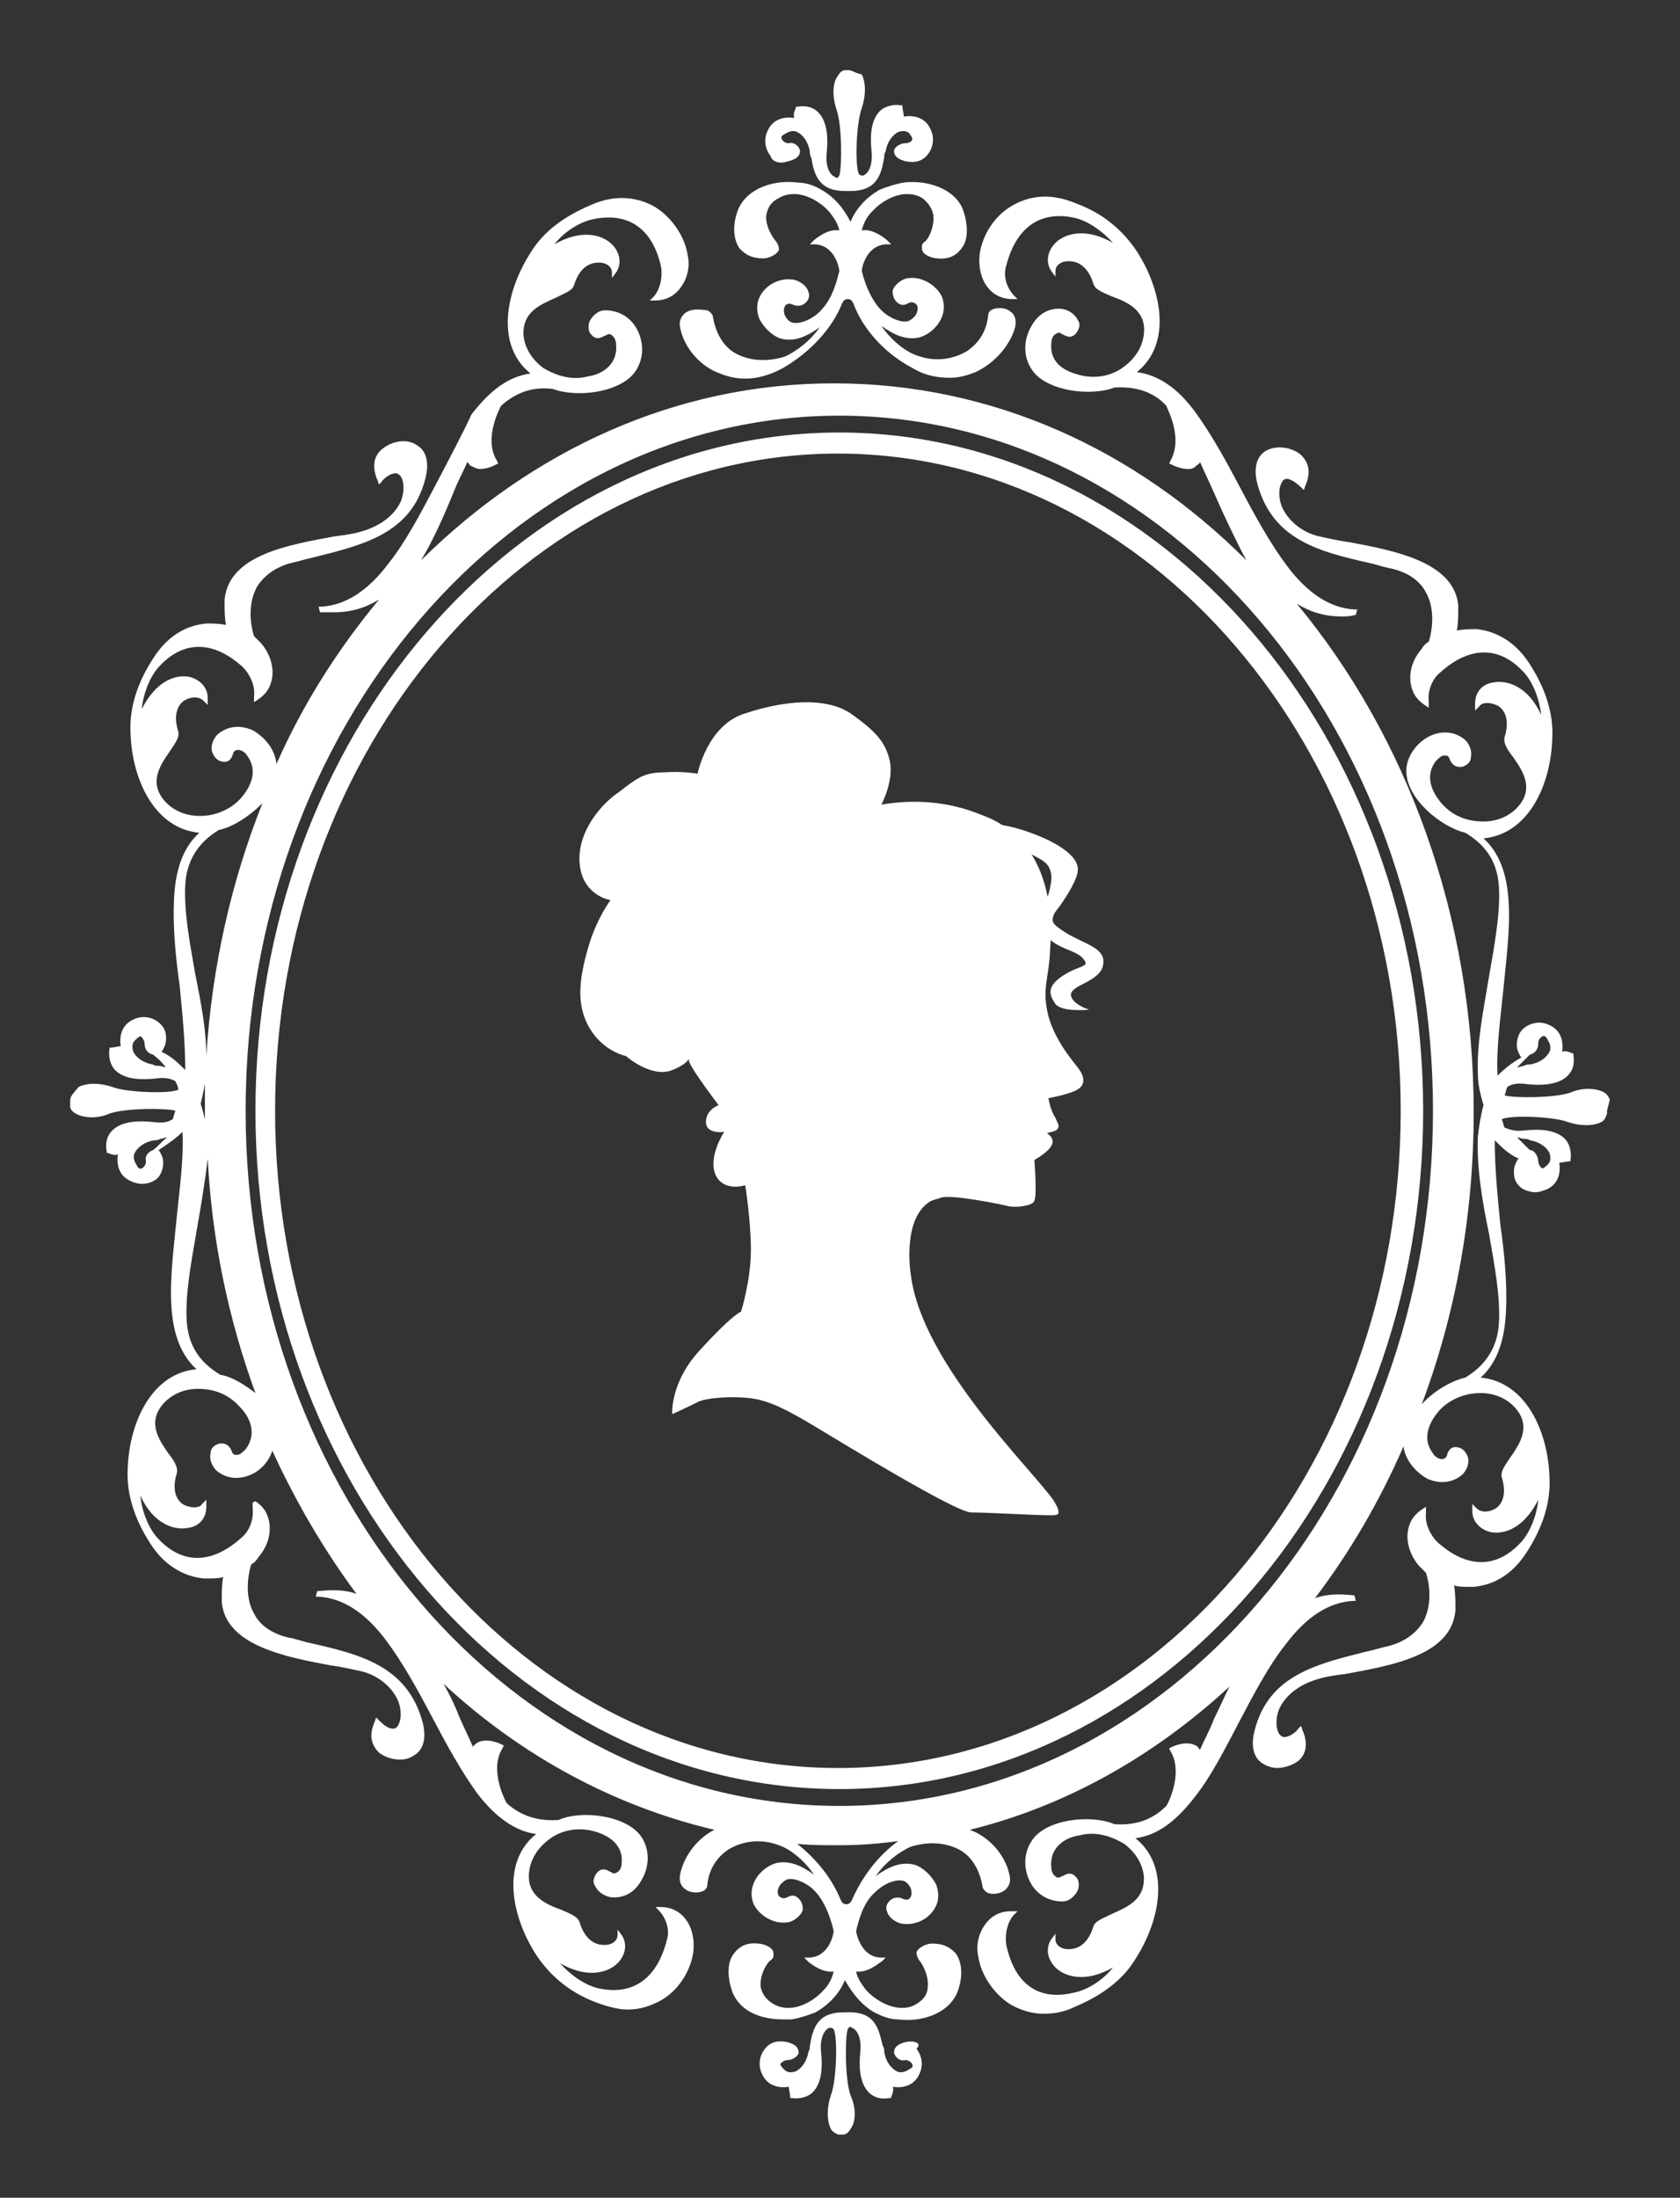
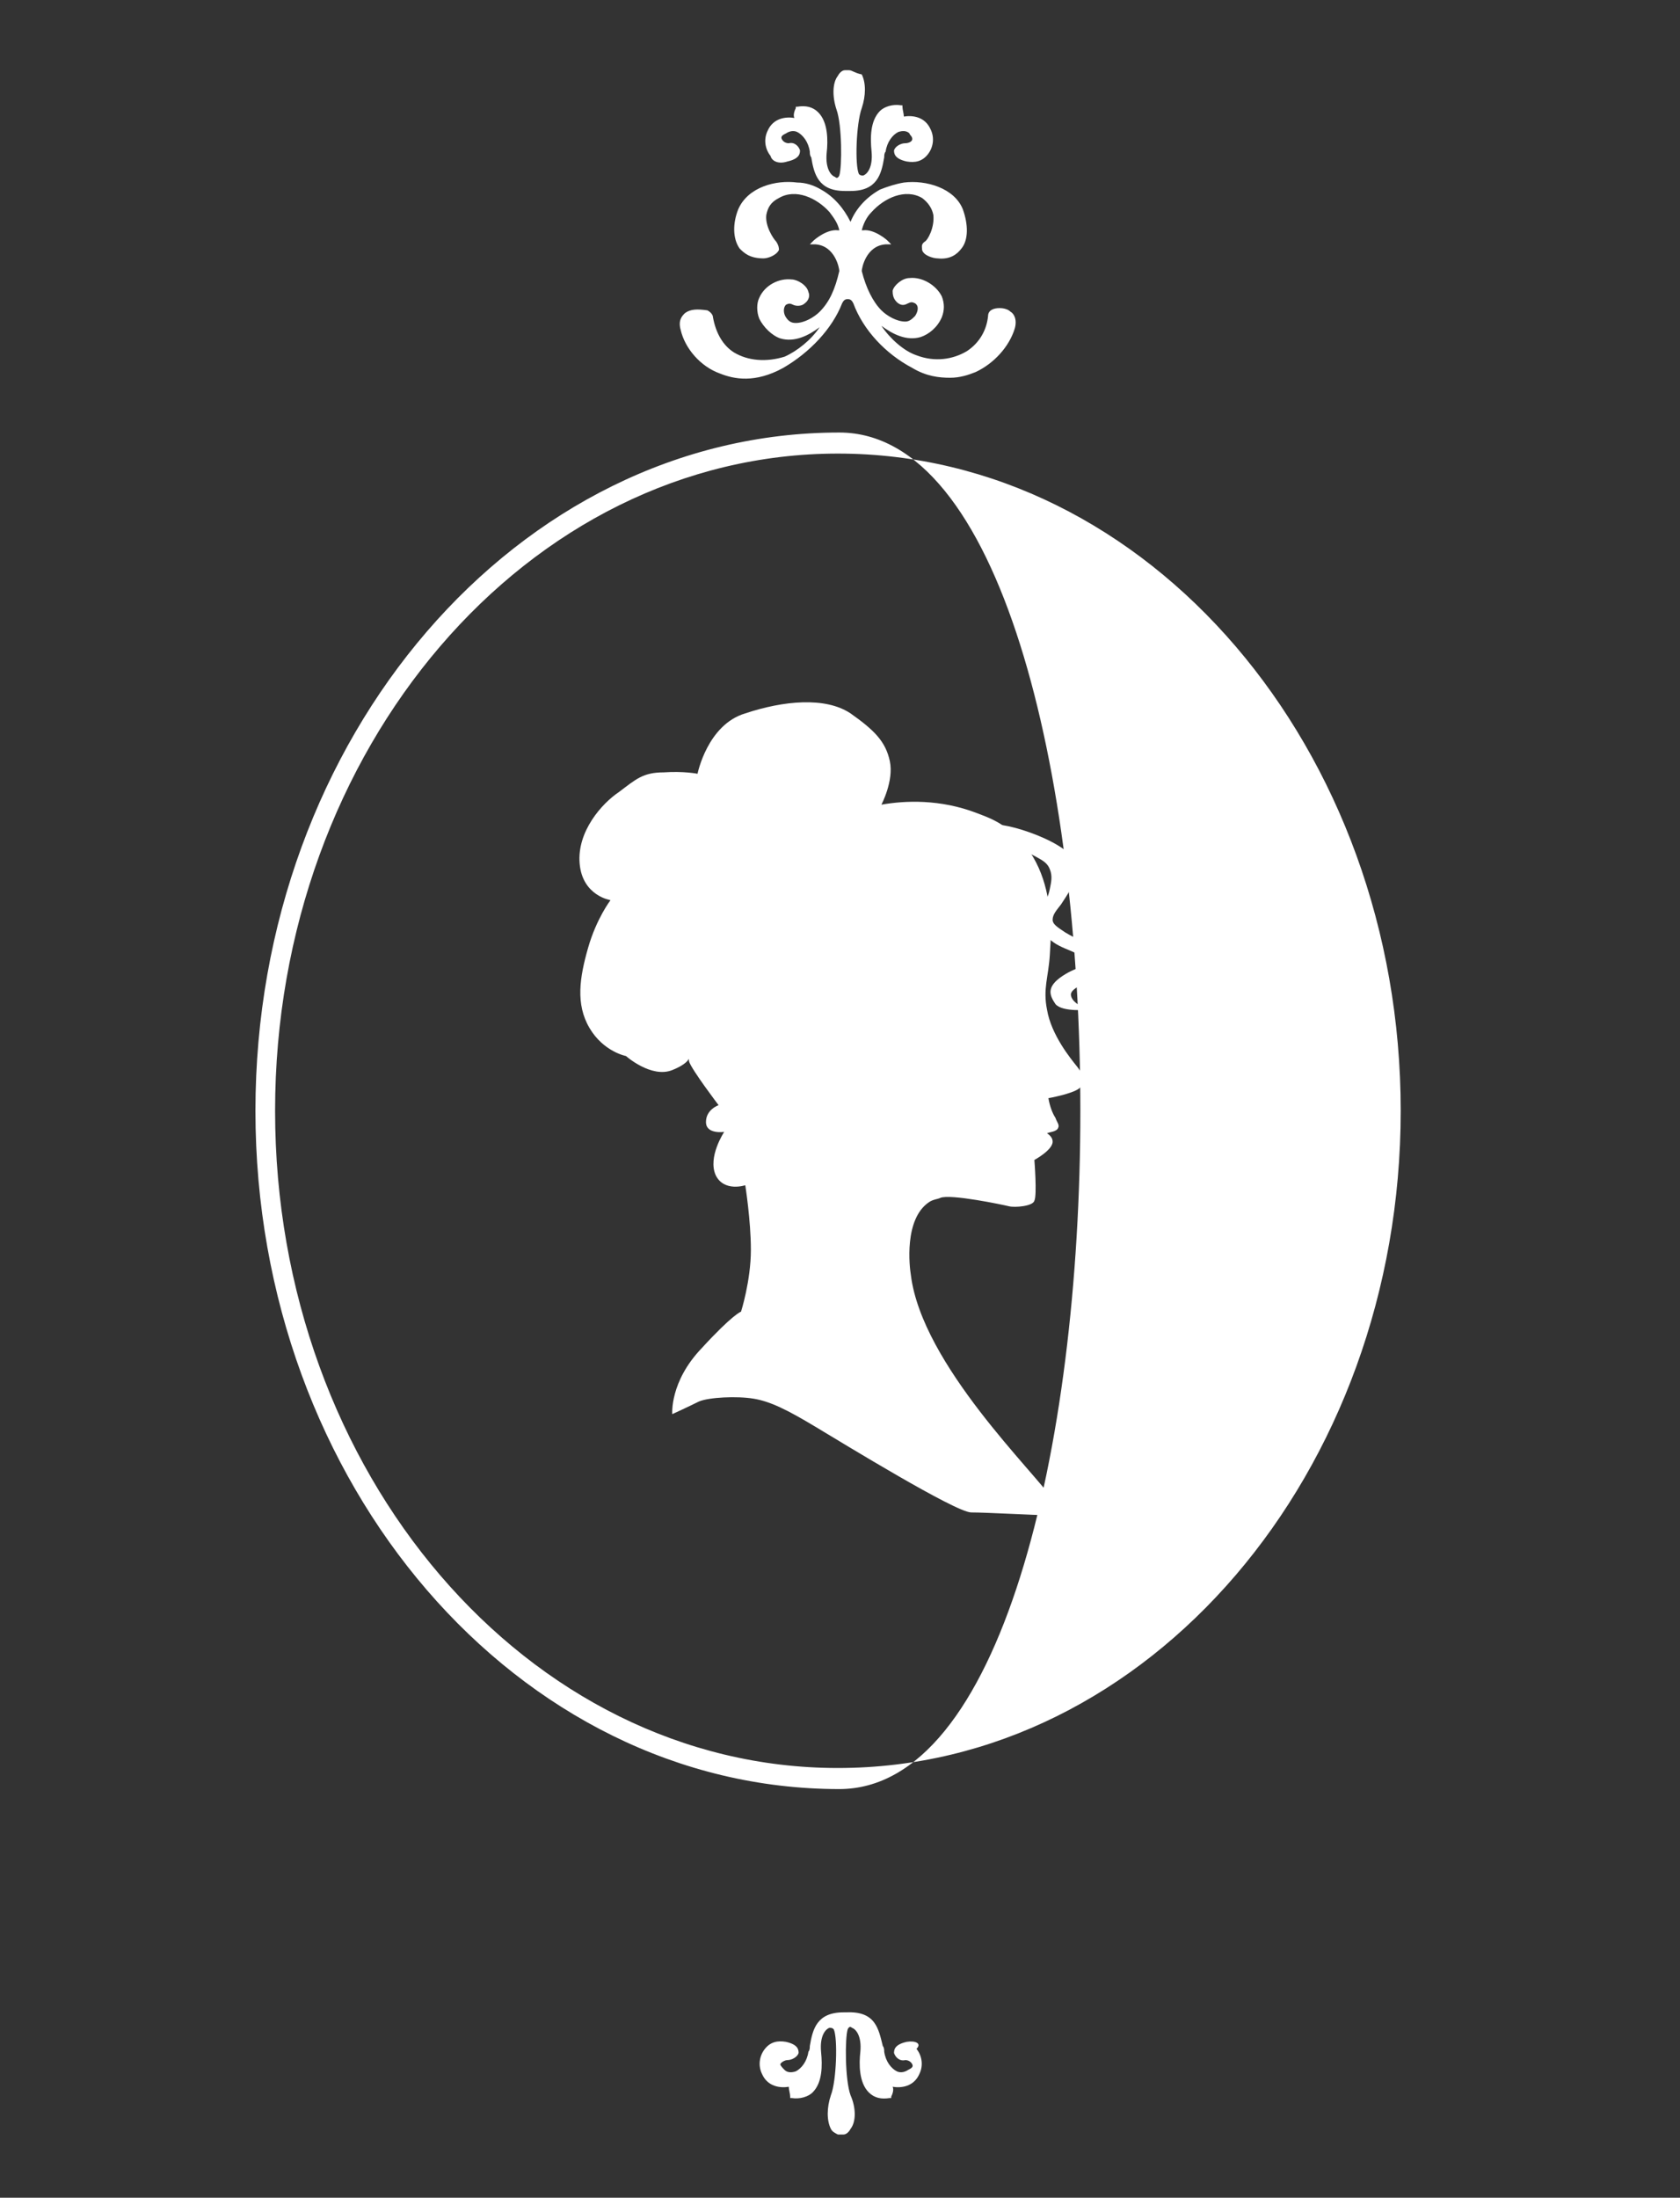
<svg xmlns="http://www.w3.org/2000/svg" version="1.1" id="Layer_1" x="0px" y="0px" viewBox="0 0 119.7 156.5" style="enable-background:new 0 0 119.7 156.5;" xml:space="preserve">
  <rect x="0" y="0" width="119.7" height="156.5" fill="#333333" stroke="none" />
  <style type="text/css"> .st0{fill:#FFFFFF;} </style>
  <g>
    <g>
-       <path class="st0" d="M59.8,30.8c-22.9,0-41.6,21.7-41.6,48.3s18.7,48.3,41.6,48.3s41.6-21.7,41.6-48.3S82.7,30.8,59.8,30.8z M99.8,79.1c0,25.8-18,46.8-40.1,46.8s-40.1-21-40.1-46.8s18-46.8,40.1-46.8S99.8,53.3,99.8,79.1z" />
+       <path class="st0" d="M59.8,30.8c-22.9,0-41.6,21.7-41.6,48.3s18.7,48.3,41.6,48.3S82.7,30.8,59.8,30.8z M99.8,79.1c0,25.8-18,46.8-40.1,46.8s-40.1-21-40.1-46.8s18-46.8,40.1-46.8S99.8,53.3,99.8,79.1z" />
      <path class="st0" d="M48.8,22.3c-0.2,0.2-0.5,0.5-0.3,1.2c0.3,1.3,1.4,2.6,2.8,3.1c1,0.4,2.5,0.7,4.5-0.4c1.9-1.1,3.5-2.8,4.2-4.6 c0.1-0.2,0.2-0.3,0.4-0.3c0.2,0,0.3,0.1,0.4,0.3c0.7,1.9,2.3,3.6,4.2,4.6c1,0.6,1.9,0.7,2.7,0.7c0.7,0,1.3-0.2,1.8-0.4 c1.3-0.6,2.4-1.8,2.8-3.1l0,0c0.2-0.7-0.1-1.1-0.3-1.2c-0.3-0.3-0.9-0.3-1.2-0.2c-0.3,0.1-0.4,0.3-0.4,0.5c-0.1,1-0.6,1.9-1.5,2.5 c-1,0.6-2.3,0.8-3.6,0.3c-0.9-0.3-1.9-1.2-2.5-2.1c0.8,0.6,1.8,1.1,2.8,0.8c0.6-0.2,1.2-0.7,1.5-1.4c0.2-0.5,0.2-1,0-1.5 c-0.4-0.8-1.4-1.4-2.3-1.3c-0.5,0-1.1,0.5-1.2,0.9c0,0.2,0,0.6,0.4,0.9c0.3,0.2,0.5,0.1,0.7,0c0.2-0.1,0.3-0.1,0.5,0 c0.3,0.2,0.2,0.6,0,0.9c-0.2,0.2-0.4,0.4-0.7,0.4c-0.6,0-1.3-0.4-1.7-0.8c-0.6-0.6-1.1-1.6-1.4-2.8c0-0.2,0.3-1.8,1.7-1.9l0.4,0 l-0.3-0.3c0,0-0.9-0.8-1.7-0.7c0,0-0.1,0-0.1,0c0.1-0.4,0.3-0.9,0.7-1.3c0.9-1,2.4-1.7,3.6-1c0.4,0.3,0.7,0.7,0.8,1.2 c0.1,0.9-0.4,1.8-0.6,1.9c-0.3,0.2-0.2,0.4-0.2,0.6c0.1,0.4,0.8,0.6,1.1,0.6c0.9,0.1,1.4-0.3,1.7-0.7c0.5-0.6,0.5-1.7,0.1-2.8 c-0.6-1.5-2.6-2.1-4.2-1.9c-0.6,0.1-1.2,0.3-1.7,0.5c-0.9,0.5-1.7,1.3-2.1,2.3c0,0,0,0,0,0c0,0,0,0,0,0c-0.5-1-1.2-1.8-2.1-2.3 c-0.5-0.3-1.1-0.5-1.7-0.5c-1.5-0.2-3.5,0.3-4.2,1.9c-0.4,1-0.4,2.1,0.1,2.8c0.3,0.3,0.7,0.7,1.7,0.7c0.3,0,0.9-0.2,1.1-0.6 c0-0.1,0-0.3-0.2-0.6c-0.2-0.2-0.8-1.1-0.7-1.9c0.1-0.5,0.3-0.9,0.9-1.2c1.2-0.7,2.7,0,3.6,1c0.3,0.4,0.6,0.8,0.7,1.3 c0,0-0.1,0-0.1,0c-0.8-0.1-1.7,0.7-1.7,0.7l-0.3,0.3l0.4,0c1.4,0.1,1.7,1.7,1.7,1.9c-0.3,1.3-0.7,2.2-1.4,2.9 c-0.4,0.4-1.1,0.8-1.7,0.8c-0.3,0-0.5-0.1-0.7-0.4c-0.2-0.3-0.2-0.7,0-0.9c0.2-0.1,0.3-0.1,0.5,0c0.2,0.1,0.5,0.1,0.7,0 c0.5-0.3,0.5-0.7,0.4-0.9c-0.1-0.5-0.8-0.9-1.2-0.9c-0.9-0.1-1.9,0.4-2.3,1.3c-0.2,0.4-0.2,1,0,1.5c0.3,0.6,0.9,1.2,1.5,1.4 c1,0.3,2-0.2,2.8-0.8c-0.6,0.9-1.6,1.7-2.5,2.1c-1.3,0.4-2.6,0.3-3.6-0.3c-0.8-0.5-1.3-1.4-1.5-2.5c0-0.2-0.2-0.4-0.4-0.5 C49.7,22,49.2,22,48.8,22.3z" />
      <path class="st0" d="M56.1,11.5c0.9-0.2,0.9-0.6,0.9-0.8c-0.1-0.3-0.4-0.6-0.8-0.5c-0.2,0-0.4-0.1-0.5-0.3 c-0.1-0.2,0.1-0.3,0.3-0.4c0.3-0.2,0.6-0.2,0.8-0.1c0.4,0.2,0.8,0.7,0.9,1.4c0,0.1,0,0.3,0.1,0.4c0.2,1.2,0.5,2.4,2.4,2.4 c0,0,0.1,0,0.2,0c0,0,0.1,0,0.2,0c1.9,0,2.2-1.2,2.4-2.4c0-0.1,0-0.3,0.1-0.4c0.1-0.7,0.5-1.2,0.9-1.4c0.3-0.1,0.6-0.1,0.8,0.1 C64.8,9.6,65,9.7,65,9.9s-0.3,0.3-0.5,0.3c-0.3,0-0.7,0.2-0.8,0.5c0,0.2,0,0.6,0.9,0.8c0.6,0.1,1.1,0,1.5-0.5 c0.4-0.5,0.5-1.2,0.2-1.8c-0.4-0.9-1.3-1-1.9-0.9c0-0.2-0.1-0.5-0.1-0.7l0-0.1l-0.1,0c-0.6-0.1-1.2,0.1-1.5,0.4 c-0.7,0.7-0.7,1.9-0.6,2.9c0.1,1.1-0.3,1.6-0.6,1.7c-0.1,0-0.2,0-0.3-0.1c-0.3-0.6-0.2-3.6,0.2-4.7c0.3-0.9,0.3-1.8,0-2.4 C60.9,5.2,60.7,5,60.5,5v0h-0.3v0c-0.2,0-0.4,0.2-0.5,0.4c-0.4,0.5-0.4,1.5-0.1,2.4c0.4,1.1,0.4,4.1,0.2,4.7 c-0.1,0.2-0.2,0.2-0.3,0.1c-0.3-0.1-0.7-0.6-0.6-1.7c0.1-0.9,0.1-2.2-0.6-2.9c-0.4-0.4-0.9-0.5-1.5-0.4l-0.1,0l0,0.1 c-0.1,0.2-0.2,0.5-0.1,0.7c-0.6-0.1-1.5,0-1.9,0.9c-0.3,0.6-0.2,1.3,0.2,1.8C55,11.5,55.5,11.7,56.1,11.5z" />
-       <path class="st0" d="M114.7,78.3L114.7,78.3c-0.1-0.2-0.2-0.4-0.4-0.5c-0.5-0.3-1.5-0.4-2.4,0c-1.1,0.4-4.1,0.4-4.7,0.2 c0,0,0,0,0,0c0.1-0.2,0.1-0.4,0.2-0.6c0.3-0.2,0.7-0.3,1.4-0.2c0.9,0.1,2.2,0.1,2.9-0.6c0.4-0.4,0.5-0.9,0.4-1.5l0-0.1l-0.1,0 c-0.2-0.1-0.5-0.2-0.7-0.1c0.1-0.6,0-1.5-0.9-1.9c-0.6-0.3-1.3-0.2-1.8,0.2c-0.4,0.3-0.6,0.9-0.5,1.5c0.1,0.3,0.2,0.5,0.3,0.6 c-0.7,0.4-1.2,0.8-1.7,1.3c-0.1-1.9,0.2-4,0.4-6c0.2-2.1,0.5-4.3,0.4-6.2c-0.1-2.2-0.7-3.7-1.8-4.7c3.2-0.3,4.8-3.8,4.9-7.1 c0.1-1.8-0.5-3.6-1.6-5.3c-1.2-1.9-2.8-2.4-3.8-2.5c-0.5,0-0.9,0-1.4,0.1c0.1-0.5,0.1-1.1,0.1-1.8c-0.3-3.1-4.6-3.9-7.8-4.5 c-0.8-0.1-1.6-0.3-2.1-0.4c-1.3-0.3-2.3-1.2-2.7-2.2c-0.2-0.6-0.2-1.2,0-1.6c0.1-0.2,0.2-0.3,0.4-0.3c0.3,0,0.8,0.4,1,0.6l0.2,0.2 l0.1-0.3c0.4-0.9,0.3-1.6-0.3-2.2c-0.7-0.6-1.8-0.7-2.5-0.3c-0.7,0.4-0.9,1.3-0.6,2.4c1.1,4,4.5,4.8,8,5.6c0.5,0.1,1,0.3,1.6,0.4 c1.2,0.3,2,0.9,2.4,1.7c0.8,1.4,0.3,3.2,0.2,3.5c-0.2,0.1-0.4,0.3-0.5,0.5c-0.6,0.7-0.9,1.5-0.8,2.4c0.1,0.7,0.4,1.2,1,1.6 l0.3,0.2l0-0.4c-0.1-0.9,0.3-1.7,0.8-2.1c2.1-1.9,4.2-1.9,5.9-0.1c0.7,0.7,1.2,2,1.3,3.1c-0.9-2-2.4-2.5-3.4-2.3 c-0.8,0.1-1.3,0.7-1.3,1.5v0.5l0.3-0.3c0.2-0.3,0.7-0.3,1.2-0.1c0.3,0.1,1.1,0.7,0.6,2.3c-0.1,0.4,0.2,0.9,0.6,1.4 c0.7,1,1.5,2.2,0.4,3.5c-0.6,0.7-1.5,1.1-2.5,1.1c-1.2,0-2.2-0.4-3-1.3c-0.5-0.6-1.3-1.8-0.4-3c0.2-0.2,0.4-0.4,0.6-0.4 c0.1,0,0.3,0,0.3,0.1c0,0,0.1,0.1,0.1,0.2c0.1,0.2,0.3,0.6,0.9,0.5c0.3-0.1,0.6-0.3,0.6-0.7c0.1-0.4-0.1-0.9-0.4-1.2 c-0.7-0.6-1.6-0.7-2.5-0.3c-1,0.5-1.7,1.5-1.7,2.5c0,2,2.5,4,4.2,4.4c1.5,0.9,2.3,2.1,2.4,3.9c0.1,1.8-0.3,4-0.7,6.3 c-0.4,2.4-0.9,4.8-0.8,7c0,0.8,0.2,1.5,0.4,2.2c-0.2,0.7-0.3,1.4-0.4,2.2c-0.1,2.2,0.3,4.6,0.8,7c0.4,2.3,0.8,4.4,0.7,6.3 c-0.1,1.7-0.9,3-2.4,3.9c-0.9,0.2-2.2,0.9-3.1,1.9c2.4-6.4,3.7-13.4,3.7-20.8c0-14-4.8-26.8-12.6-36.2c1,0.6,2,0.9,3.2,0.9 c0.3,0,0.6,0,0.9-0.1l0.1,0l0.1-0.4l-0.2,0c-1.7-0.1-3.3-1.1-4.8-3.1c-1.2-1.6-2.3-3.6-3.3-5.5c-1-1.9-2.1-3.9-3.2-5.4 c-1.3-1.8-2.7-2.7-4.2-2.9c2.5-2,1.8-5.8,0-8.6c-1-1.5-2.4-2.7-4.3-3.4c-2.1-0.9-3.6-0.4-4.5,0.1c-1.3,0.7-2.2,2.1-2.4,3.5 c-0.1,0.9,0.1,1.8,0.6,2.4c0.4,0.5,1,0.8,1.7,0.8l0,0h0.4l-0.3-0.3c-0.6-0.7-0.7-1.5-0.5-2.1c0.7-2.7,2.4-3.9,4.8-3.4 c1,0.2,2.1,1,2.8,1.8c-1.9-1.1-3.4-0.7-4.1,0c-0.6,0.6-0.7,1.4-0.3,2l0.3,0.4l0-0.4c0-0.4,0.4-0.7,0.9-0.7c0.3,0,1.3,0,1.8,1.6 c0.1,0.4,0.6,0.6,1.3,0.9c1.1,0.4,2.5,1,2.3,2.7c-0.1,0.9-0.6,1.7-1.4,2.3c-0.9,0.7-2.1,0.9-3.2,0.6c-0.8-0.2-2.1-0.7-2-2.2 c0-0.3,0.1-0.6,0.3-0.7c0.1-0.1,0.2-0.1,0.3-0.1c0.1,0,0.1,0.1,0.2,0.1c0.2,0.1,0.6,0.4,1-0.1c0.2-0.3,0.3-0.6,0.1-0.9 c-0.2-0.4-0.6-0.7-1.1-0.8c-0.9-0.1-1.7,0.3-2.2,1.2c-0.6,1-0.6,2.2,0,3.1c0.7,1.1,2.5,1.6,4,1.6c0.7,0,1.4-0.1,1.9-0.3 c1.5-0.1,2.8,0.3,3.7,1.3c0.1,0.3,1.2,2.3,0.3,3.9l-0.1,0.2l0.2,0.1c0,0,0.6,0.3,1.1,0.3c0.2,0,0.4,0,0.6-0.2 c0.1-0.1,0.3-0.2,0.3-0.3c0.3,0.7,0.7,1.5,1,2.2c0.7,1.6,1.5,3.3,2.3,4.8c-7.9-7.9-18.1-12.6-29.4-12.6s-21.5,4.8-29.4,12.6 c0.9-1.5,1.6-3.1,2.3-4.8c0.3-0.8,0.7-1.5,1-2.2c0.1,0.1,0.2,0.3,0.3,0.3c0.2,0.1,0.4,0.2,0.6,0.2c0.6,0,1.1-0.3,1.1-0.3l0.2-0.1 l-0.1-0.2c-1-1.6,0.3-3.9,0.3-3.9v0c1-0.9,2.2-1.4,3.7-1.2c0.5,0.2,1.2,0.3,1.9,0.3c1.5,0,3.3-0.5,4-1.6c0.6-0.9,0.6-2.1,0-3.1 c-0.5-0.8-1.3-1.2-2.2-1.2c-0.5,0-0.9,0.4-1.1,0.8c-0.1,0.3-0.1,0.7,0.1,0.9c0.4,0.5,0.8,0.2,1,0.1c0.1,0,0.2-0.1,0.2-0.1 c0.1,0,0.3,0,0.3,0.1c0.2,0.1,0.3,0.4,0.3,0.7c0.1,1.5-1.2,2.1-2,2.2c-1.1,0.3-2.2,0-3.2-0.6c-0.8-0.6-1.3-1.4-1.4-2.3 c-0.1-1.7,1.2-2.2,2.3-2.7c0.6-0.3,1.2-0.5,1.3-0.9c0.5-1.6,1.5-1.6,1.8-1.6c0.5,0,0.9,0.3,0.9,0.7l0,0.4l0.3-0.4 c0.4-0.6,0.3-1.4-0.3-2c-0.7-0.7-2.2-1.1-4.1,0c0.7-0.9,1.8-1.6,2.8-1.8c2.5-0.5,4.2,0.7,4.8,3.4c0.1,0.6,0,1.5-0.5,2.1l-0.3,0.3 h0.4l0,0c0.7,0,1.3-0.3,1.7-0.8c0.5-0.6,0.8-1.5,0.6-2.4c-0.2-1.4-1.2-2.8-2.4-3.5c-0.9-0.5-2.5-1-4.5-0.1 c-1.9,0.8-3.4,1.9-4.3,3.4c-1.8,2.8-2.5,6.6,0,8.6c-1.5,0.2-2.8,1.1-4.2,2.9C33,30.8,32,32.7,31,34.6c-1,1.9-2.1,4-3.3,5.5 c-1.5,2-3.1,3-4.8,3.1l-0.2,0l0.1,0.4l0.1,0c0.3,0,0.6,0,0.9,0c1.2,0,2.2-0.3,3.2-0.9c-2.9,3.5-5.4,7.4-7.3,11.7 c-0.1-1-0.8-1.9-1.7-2.4c-0.9-0.4-1.8-0.3-2.5,0.3c-0.3,0.3-0.5,0.8-0.4,1.2c0.1,0.3,0.3,0.6,0.6,0.7c0.6,0.2,0.8-0.2,0.9-0.5 c0-0.1,0.1-0.2,0.1-0.2c0.1-0.1,0.2-0.1,0.3-0.1c0.2,0,0.5,0.2,0.6,0.4c0.9,1.2,0.1,2.4-0.4,3c-0.7,0.8-1.8,1.3-2.9,1.3 c0,0,0,0-0.1,0c-1,0-1.9-0.4-2.5-1.1c-1.1-1.3-0.3-2.5,0.4-3.5c0.4-0.6,0.7-1,0.6-1.4c-0.5-1.6,0.3-2.2,0.6-2.3 c0.4-0.2,0.9-0.2,1.2,0.1l0.3,0.3v-0.5c0-0.7-0.5-1.3-1.3-1.5c-1-0.2-2.4,0.3-3.4,2.3c0.1-1.1,0.6-2.4,1.3-3.1 c1.7-1.8,3.8-1.8,5.9,0.1c0.4,0.4,0.9,1.2,0.8,2.1l0,0.4l0.3-0.2c0.6-0.4,0.9-0.9,1-1.6c0.1-0.8-0.2-1.7-0.8-2.4 c-0.2-0.2-0.3-0.3-0.5-0.5c-0.1-0.3-0.6-2,0.2-3.5c0.5-0.8,1.3-1.4,2.4-1.7c0.5-0.1,1.1-0.3,1.6-0.4c3.6-0.9,7-1.7,8-5.6 c0.3-1.1,0.1-2-0.6-2.4c-0.7-0.5-1.8-0.3-2.5,0.3c-0.6,0.5-0.7,1.3-0.3,2.2l0.1,0.3l0.2-0.2c0.1-0.2,0.6-0.6,1-0.6 c0.1,0,0.3,0.1,0.4,0.3c0.2,0.4,0.2,1,0,1.6c-0.4,1-1.4,1.8-2.7,2.2c-0.6,0.2-1.3,0.3-2.1,0.4c-3.2,0.6-7.5,1.3-7.8,4.5 c0,0.7,0,1.3,0.1,1.8c-0.5-0.1-0.9-0.1-1.4-0.1c-1.1,0.1-2.6,0.6-3.8,2.5c-1.1,1.7-1.7,3.5-1.6,5.3c0.1,3.3,1.7,6.8,4.9,7.1 c-1.1,1-1.7,2.5-1.8,4.7c-0.1,1.9,0.1,4.1,0.4,6.2c0.2,2,0.4,4.1,0.4,6c-0.5-0.5-1-1-1.7-1.3c0.1-0.1,0.2-0.3,0.3-0.6 c0.1-0.6,0-1.1-0.5-1.5c-0.5-0.4-1.2-0.5-1.8-0.2c-0.9,0.4-1,1.3-0.9,1.9c-0.2,0-0.5,0.1-0.7,0.1l-0.1,0l0,0.1 c-0.1,0.6,0.1,1.2,0.4,1.5c0.7,0.7,1.9,0.7,2.9,0.6c0.6-0.1,1.1,0,1.4,0.2c0.1,0.2,0.2,0.4,0.2,0.6c0,0,0,0,0,0 c-0.6,0.3-3.7,0.2-4.7-0.2c-0.9-0.3-1.8-0.3-2.4,0C5.1,78,5,78.1,5,78.4h0v0.4h0c0,0.2,0.2,0.4,0.4,0.5c0.5,0.3,1.5,0.4,2.4,0 c1.1-0.4,4.1-0.4,4.7-0.2c0,0,0,0,0,0c-0.1,0.2-0.1,0.4-0.2,0.6c-0.3,0.2-0.7,0.3-1.4,0.2c-0.9-0.1-2.2-0.1-2.9,0.6 c-0.4,0.4-0.5,0.9-0.4,1.5l0,0.1l0.1,0c0.2,0.1,0.5,0.2,0.7,0.1c-0.1,0.6,0,1.5,0.9,1.9c0.2,0.1,0.5,0.2,0.8,0.2 c0.4,0,0.7-0.1,1-0.3c0.4-0.3,0.6-0.9,0.5-1.5c-0.1-0.3-0.2-0.5-0.3-0.6c0.6-0.4,1.2-0.8,1.7-1.3c0.1,1.9-0.2,4-0.4,6 c-0.2,2.1-0.5,4.3-0.4,6.2c0.1,2.2,0.7,3.7,1.8,4.7c-3.2,0.3-4.8,3.8-4.9,7.1c-0.1,1.8,0.5,3.6,1.6,5.3c1.2,1.9,2.8,2.4,3.8,2.5 c0.1,0,0.3,0,0.4,0c0.3,0,0.7,0,1-0.1c-0.1,0.5-0.1,1.1-0.1,1.8c0.3,3.1,4.6,3.9,7.8,4.5c0.8,0.1,1.6,0.3,2.1,0.4 c1.3,0.3,2.3,1.2,2.7,2.2c0.2,0.6,0.2,1.2,0,1.6c-0.1,0.2-0.2,0.3-0.4,0.3c-0.4,0-0.8-0.4-1-0.6l-0.2-0.2l-0.1,0.3 c-0.4,0.9-0.3,1.6,0.3,2.2c0.4,0.3,0.9,0.5,1.5,0.5c0.4,0,0.7-0.1,1-0.3c0.7-0.4,0.9-1.3,0.6-2.4c-1.1-4-4.5-4.8-8-5.6 c-0.5-0.1-1-0.3-1.6-0.4c-1.2-0.3-2-0.9-2.4-1.7c-0.8-1.4-0.3-3.2-0.2-3.5c0.2-0.1,0.4-0.3,0.5-0.5c0.6-0.7,0.9-1.5,0.8-2.4 c-0.1-0.7-0.4-1.2-1-1.6L18,107l0,0.4c0.1,0.9-0.3,1.7-0.8,2.1c-2.1,1.9-4.2,1.9-5.9,0.1c-0.7-0.7-1.2-2-1.3-3.1 c0.9,2,2.4,2.5,3.4,2.3c0.8-0.1,1.3-0.7,1.3-1.5v-0.5l-0.3,0.3c-0.2,0.3-0.7,0.3-1.2,0.1c-0.3-0.1-1.1-0.7-0.6-2.3 c0.1-0.4-0.2-0.9-0.6-1.4c-0.7-1-1.5-2.2-0.4-3.5c0.6-0.7,1.5-1.1,2.5-1.1c1.2,0,2.2,0.4,3,1.3c0.6,0.6,1.3,1.8,0.4,3 c-0.2,0.2-0.4,0.4-0.6,0.4c-0.1,0-0.3,0-0.3-0.1c0,0-0.1-0.1-0.1-0.2c-0.1-0.2-0.3-0.6-0.9-0.5c-0.3,0.1-0.6,0.3-0.6,0.7 c-0.1,0.4,0.1,0.9,0.4,1.2c0.7,0.6,1.6,0.7,2.5,0.3c0.7-0.3,1.3-1,1.5-1.7c1.7,3.7,3.7,7.1,6,10.2c-0.8-0.3-1.7-0.3-2.7-0.2 l-0.1,0l-0.1,0.4l0.2,0c1.7,0.1,3.3,1.1,4.8,3.1c1.2,1.6,2.3,3.6,3.3,5.5c1,1.9,2.1,3.9,3.2,5.4c1.3,1.7,2.7,2.7,4.2,2.9 c-2.5,2-1.8,5.8,0,8.6c1,1.5,2.4,2.7,4.3,3.4c0.8,0.3,1.6,0.5,2.2,0.5c1,0,1.7-0.3,2.3-0.6c1.3-0.7,2.2-2.1,2.4-3.5 c0.1-0.9-0.1-1.8-0.6-2.4c-0.4-0.5-1-0.8-1.7-0.8l0,0h-0.4l0.3,0.3c0.6,0.7,0.7,1.5,0.5,2.1c-0.7,2.7-2.4,3.9-4.8,3.4 c-1-0.2-2.1-1-2.8-1.8c1.9,1.1,3.4,0.7,4.1,0c0.6-0.6,0.7-1.4,0.3-2l-0.3-0.4l0,0.4c0,0.4-0.4,0.7-0.9,0.7c-0.3,0-1.3,0-1.8-1.6 c-0.1-0.4-0.6-0.6-1.3-0.9c-1.1-0.4-2.5-1-2.3-2.7c0.1-0.9,0.6-1.7,1.4-2.3c0.9-0.7,2.1-0.9,3.2-0.6c0.8,0.2,2.1,0.8,2,2.2 c0,0.3-0.1,0.6-0.3,0.7c-0.1,0.1-0.2,0.1-0.3,0.1c-0.1,0-0.1-0.1-0.2-0.1c-0.2-0.1-0.6-0.4-1,0.1c-0.2,0.3-0.3,0.6-0.1,0.9 c0.2,0.4,0.6,0.7,1.1,0.8c0.9,0.1,1.7-0.3,2.2-1.2c0.6-1,0.6-2.2,0-3.1c-1.1-1.6-4.4-1.9-5.9-1.2c-1.5,0.1-2.7-0.3-3.7-1.2l0,0 c0,0-1.3-2.3-0.3-3.9l0.1-0.2l-0.2-0.1c0,0-1-0.5-1.7-0.1c-0.1,0.1-0.3,0.2-0.3,0.3c-0.3-0.7-0.7-1.5-1-2.2 c-0.3-0.8-0.7-1.6-1.1-2.3c5.5,5.1,12.1,8.7,19.3,10.4c-1.2,0.6-2.1,1.8-2.4,3c-0.2,0.7,0.1,1.1,0.3,1.2c0.3,0.3,0.9,0.3,1.2,0.2 c0.3-0.1,0.4-0.3,0.4-0.5c0.1-1,0.6-1.9,1.5-2.5c1-0.6,2.3-0.8,3.6-0.3c0.9,0.3,1.9,1.2,2.5,2.1c-0.8-0.6-1.8-1.1-2.8-0.8 c-0.6,0.2-1.2,0.7-1.5,1.4c-0.2,0.5-0.2,1,0,1.5c0.4,0.8,1.4,1.4,2.3,1.3c0.5,0,1.1-0.5,1.2-0.9c0-0.2,0-0.6-0.4-0.9 c-0.3-0.2-0.5-0.1-0.7,0c-0.2,0.1-0.3,0.1-0.5,0c-0.3-0.2-0.2-0.6,0-0.9c0.2-0.2,0.4-0.4,0.7-0.4c0.6,0,1.3,0.4,1.7,0.8 c0.6,0.6,1.1,1.6,1.4,2.9c0,0.2-0.3,1.8-1.7,1.9l-0.4,0l0.3,0.3c0,0,0.8,0.7,1.6,0.7c0,0,0.1,0,0.1,0c0,0,0.1,0,0.1,0 c-0.1,0.4-0.3,0.9-0.7,1.3c-0.9,1-2.4,1.7-3.6,1c-0.5-0.3-0.8-0.7-0.9-1.2c-0.1-0.9,0.5-1.8,0.7-1.9c0.3-0.2,0.2-0.4,0.2-0.6 c-0.1-0.4-0.8-0.6-1.1-0.6c-0.9-0.1-1.4,0.3-1.7,0.7c-0.5,0.6-0.5,1.7-0.1,2.8c0.6,1.4,2.1,1.9,3.6,1.9c0.2,0,0.4,0,0.6,0 c0.6-0.1,1.2-0.3,1.7-0.5c0.9-0.5,1.7-1.3,2.1-2.3c0,0,0,0,0,0c0,0,0,0,0,0c0.5,0.9,1.2,1.8,2.1,2.3c0.6,0.3,1.1,0.5,1.7,0.5 c1.5,0.2,3.5-0.3,4.2-1.9c0.4-1,0.4-2.1-0.1-2.8c-0.3-0.3-0.7-0.7-1.7-0.7c-0.3,0-0.9,0.2-1.1,0.6c0,0.1,0,0.3,0.2,0.6 c0.2,0.2,0.7,1.1,0.6,1.9c0,0.5-0.3,0.9-0.8,1.2c-1.1,0.7-2.7,0-3.6-1c-0.3-0.4-0.6-0.8-0.7-1.3c0,0,0.1,0,0.1,0c0,0,0.1,0,0.1,0 c0.8,0,1.5-0.7,1.6-0.7l0.3-0.3l-0.4,0c-1.4-0.1-1.7-1.8-1.7-1.9c0.3-1.3,0.7-2.2,1.4-2.8c0.4-0.4,1.1-0.8,1.7-0.8 c0.3,0,0.5,0.1,0.7,0.4c0.2,0.3,0.2,0.7,0,0.9c-0.1,0.1-0.3,0.1-0.5,0c-0.2-0.1-0.5-0.1-0.7,0c-0.5,0.3-0.5,0.7-0.4,0.9 c0.1,0.5,0.8,0.9,1.2,0.9c0.9,0.1,1.9-0.4,2.3-1.3c0.2-0.4,0.2-1,0-1.5c-0.3-0.6-0.9-1.2-1.5-1.4c-1-0.3-2,0.2-2.8,0.8 c0.6-0.9,1.6-1.7,2.5-2.1c1.3-0.4,2.6-0.3,3.6,0.3c0.8,0.5,1.3,1.4,1.5,2.5c0,0.2,0.2,0.4,0.4,0.5c0.3,0.1,0.8,0.1,1.2-0.2 c0.2-0.2,0.5-0.5,0.3-1.2l0,0c-0.3-1.3-1.4-2.6-2.8-3.1c0,0,0,0,0,0c6.9-1.7,13.2-5.3,18.5-10.2c-0.4,0.8-0.7,1.5-1.1,2.3 c-0.3,0.8-0.7,1.5-1,2.2c-0.1-0.1-0.2-0.3-0.3-0.3c-0.7-0.4-1.7,0.1-1.7,0.1l-0.2,0.1l0.1,0.2c0.9,1.5-0.1,3.6-0.3,3.9 c-1,1-2.2,1.4-3.7,1.3c-1.6-0.7-4.9-0.4-5.9,1.2c-0.6,0.9-0.6,2.1,0,3.1c0.5,0.8,1.3,1.2,2.2,1.2c0.5,0,0.9-0.4,1.1-0.8 c0.1-0.3,0.1-0.7-0.1-0.9c-0.4-0.5-0.8-0.2-1-0.1c-0.1,0-0.2,0.1-0.2,0.1c-0.1,0-0.3,0-0.3-0.1c-0.2-0.1-0.3-0.4-0.3-0.7 c-0.1-1.5,1.2-2.1,2-2.2c1.1-0.3,2.2,0,3.2,0.6c0.8,0.6,1.3,1.4,1.4,2.3c0.1,1.7-1.2,2.2-2.3,2.7c-0.6,0.3-1.2,0.5-1.3,0.9 c-0.5,1.6-1.5,1.6-1.8,1.6c-0.5,0-0.9-0.3-0.9-0.7l0-0.4l-0.3,0.4c-0.4,0.6-0.3,1.4,0.3,2c0.7,0.7,2.2,1.1,4.1,0 c-0.7,0.9-1.8,1.6-2.8,1.8c-2.5,0.6-4.2-0.6-4.8-3.4c-0.1-0.6,0-1.5,0.5-2.1l0.3-0.3H72l0,0c-0.7,0-1.3,0.3-1.7,0.8 c-0.5,0.6-0.8,1.5-0.6,2.4c0.2,1.4,1.2,2.8,2.4,3.5c0.6,0.3,1.3,0.6,2.3,0.6c0.6,0,1.4-0.1,2.2-0.5c1.9-0.8,3.4-1.9,4.3-3.4 c1.8-2.8,2.5-6.6,0-8.6c1.5-0.2,2.8-1.1,4.2-2.9c1.2-1.5,2.2-3.5,3.2-5.4c1-1.9,2.1-4,3.3-5.5c1.5-2,3.1-3,4.8-3.1l0.2,0l-0.1-0.4 l-0.1,0c-1-0.1-1.8-0.1-2.7,0.2c2.5-3.3,4.6-6.9,6.3-10.8c0.1,0.9,0.8,1.8,1.7,2.3c0.9,0.4,1.8,0.3,2.5-0.3 c0.3-0.3,0.5-0.8,0.4-1.2c-0.1-0.3-0.3-0.6-0.6-0.7c-0.6-0.2-0.8,0.2-0.9,0.5c0,0.1-0.1,0.2-0.1,0.2c-0.1,0.1-0.2,0.1-0.3,0.1 c-0.2,0-0.5-0.2-0.6-0.4c-0.9-1.2-0.1-2.4,0.4-3c0.7-0.8,1.8-1.3,3-1.3c1,0,1.9,0.4,2.5,1.1c1.1,1.3,0.3,2.5-0.4,3.5 c-0.4,0.6-0.7,1-0.6,1.4c0.5,1.6-0.3,2.2-0.6,2.3c-0.4,0.2-0.9,0.2-1.2-0.1l-0.3-0.3v0.5c0,0.7,0.5,1.3,1.3,1.5 c1,0.2,2.4-0.3,3.4-2.3c-0.1,1.1-0.6,2.4-1.3,3.1c-1.7,1.8-3.8,1.8-5.9-0.1c-0.4-0.4-0.9-1.2-0.8-2.1l0-0.4l-0.3,0.2 c-0.6,0.4-0.9,0.9-1,1.6c-0.1,0.8,0.2,1.7,0.8,2.4c0.2,0.2,0.3,0.3,0.5,0.5c0.1,0.3,0.6,2-0.2,3.5c-0.5,0.8-1.3,1.4-2.4,1.7 c-0.5,0.1-1.1,0.3-1.6,0.4c-3.6,0.9-7,1.7-8,5.6c-0.3,1.1-0.1,2,0.6,2.4c0.3,0.2,0.7,0.3,1,0.3c0.5,0,1.1-0.2,1.5-0.5 c0.6-0.5,0.7-1.3,0.3-2.2l-0.1-0.3l-0.2,0.2c-0.1,0.2-0.6,0.6-1,0.6c-0.1,0-0.3-0.1-0.4-0.3c-0.2-0.4-0.2-1,0-1.6 c0.4-1,1.4-1.8,2.7-2.2c0.6-0.2,1.3-0.3,2.1-0.4c3.2-0.6,7.5-1.3,7.8-4.5c0-0.7,0-1.3-0.1-1.8c0.3,0.1,0.7,0.1,1,0.1 c0.1,0,0.3,0,0.4,0c1.1-0.1,2.6-0.6,3.8-2.5c1.1-1.7,1.7-3.5,1.6-5.3c-0.1-3.3-1.7-6.8-4.9-7.1c1.1-1,1.7-2.5,1.8-4.7 c0.1-1.9-0.1-4.1-0.4-6.2c-0.2-2-0.4-4.1-0.4-6c0.5,0.5,1,1,1.7,1.3c-0.1,0.1-0.2,0.3-0.3,0.6c-0.1,0.6,0,1.1,0.5,1.5 c0.3,0.2,0.7,0.3,1,0.3c0.3,0,0.5-0.1,0.8-0.2c0.9-0.4,1-1.3,0.9-1.9c0.2,0,0.5-0.1,0.7-0.1l0.1,0l0-0.1c0.1-0.6-0.1-1.2-0.4-1.5 c-0.7-0.7-1.9-0.7-2.9-0.6c-0.7,0.1-1.1-0.1-1.4-0.2c-0.1-0.2-0.1-0.4-0.2-0.6c0,0,0,0,0,0c0.6-0.3,3.7-0.2,4.7,0.2 c0.9,0.3,1.8,0.3,2.4,0c0.2-0.1,0.3-0.3,0.4-0.6l0-0.2l0,0L114.7,78.3z M109,75.1C109,75.1,109.1,75.1,109,75.1 c0.4-0.1,0.6-0.4,0.6-0.8c0-0.2,0.1-0.4,0.3-0.5c0.2-0.1,0.3,0.1,0.4,0.3c0.2,0.3,0.2,0.6,0.1,0.8c-0.2,0.4-0.7,0.8-1.4,0.9 c-0.1,0-0.3,0-0.4,0.1c-0.2,0-0.3,0.1-0.5,0.1C108.4,75.7,108.7,75.4,109,75.1z M109.1,81.9c0,0-0.1,0-0.1,0 c-0.3-0.3-0.6-0.6-0.9-0.9c0.2,0,0.3,0.1,0.5,0.1c0.1,0,0.3,0,0.4,0.1c0.7,0.1,1.2,0.5,1.4,0.9c0.1,0.3,0.1,0.6-0.1,0.8 c-0.1,0.1-0.3,0.3-0.4,0.3s-0.3-0.3-0.3-0.5C109.6,82.4,109.4,82,109.1,81.9z M10.9,75.1C10.9,75.1,10.9,75.1,10.9,75.1 c0.4,0.3,0.7,0.6,0.9,0.9c-0.1,0-0.3-0.1-0.5-0.1c-0.1,0-0.3,0-0.4-0.1c-0.7-0.1-1.2-0.5-1.4-0.9c-0.1-0.3-0.1-0.6,0.1-0.8 c0.1-0.1,0.3-0.3,0.4-0.3s0.3,0.3,0.3,0.5C10.3,74.7,10.5,75,10.9,75.1z M10.9,81.9c-0.3,0.1-0.6,0.4-0.5,0.8 c0,0.2-0.1,0.4-0.3,0.5c-0.2,0.1-0.3-0.1-0.4-0.3c-0.2-0.3-0.2-0.6-0.1-0.8c0.2-0.4,0.7-0.8,1.4-0.9c0.1,0,0.3,0,0.4-0.1 c0.2,0,0.3-0.1,0.5-0.1C11.5,81.3,11.3,81.6,10.9,81.9C10.9,81.9,10.9,81.9,10.9,81.9z M15.7,97.9c-1.5-0.9-2.3-2.1-2.4-3.9 c-0.1-1.8,0.3-4,0.7-6.3c0.3-1.7,0.6-3.5,0.8-5.2c0.3,5.9,1.5,11.5,3.4,16.7C17.3,98.5,16.4,98,15.7,97.9z M14.6,79.7 c-0.1-0.4-0.2-0.8-0.3-1.1c0.1-0.4,0.2-0.9,0.3-1.4c0,0.6,0,1.3,0,1.9C14.6,79.3,14.6,79.5,14.6,79.7z M102.1,79.1 c0,27.3-19,49.5-42.3,49.5s-42.3-22.2-42.3-49.5s19-49.5,42.3-49.5S102.1,51.8,102.1,79.1z M60.7,135.3c-0.1,0.2-0.2,0.3-0.4,0.3 c-0.2,0-0.3-0.1-0.4-0.3c-0.6-1.5-1.7-2.9-3.1-4c1,0.1,1.9,0.1,2.9,0.1c1.5,0,2.9-0.1,4.3-0.3C62.5,132.2,61.4,133.7,60.7,135.3z M14.7,75.2c0-1.9-0.4-3.9-0.8-5.9c-0.4-2.3-0.8-4.4-0.7-6.3c0.1-1.7,0.9-3,2.4-3.9c1-0.2,2.2-1,3.1-1.9 C16.5,62.7,15.1,68.8,14.7,75.2z" />
      <path class="st0" d="M64.6,145.4c-0.9,0.2-0.9,0.6-0.9,0.8c0.1,0.3,0.4,0.6,0.8,0.5c0.2,0,0.4,0.1,0.5,0.3 c0.1,0.2-0.1,0.3-0.3,0.4c-0.3,0.2-0.6,0.2-0.8,0.1c-0.4-0.2-0.8-0.7-0.9-1.4c0-0.1,0-0.3-0.1-0.4c-0.3-1.2-0.5-2.5-2.6-2.4 c0,0-0.1,0-0.2,0c-1.9,0-2.2,1.2-2.4,2.4c0,0.1,0,0.3-0.1,0.4c-0.1,0.7-0.5,1.2-0.9,1.4c-0.3,0.1-0.6,0.1-0.8-0.1 c-0.1-0.1-0.3-0.3-0.3-0.4s0.3-0.3,0.5-0.3c0.3,0,0.7-0.2,0.8-0.5c0-0.2,0-0.6-0.9-0.8c-0.6-0.1-1.1,0-1.5,0.5 c-0.4,0.5-0.5,1.2-0.2,1.8c0.4,0.9,1.3,1,1.9,0.9c0,0.2,0.1,0.5,0.1,0.7l0,0.1l0.1,0c0.6,0.1,1.2-0.1,1.5-0.4 c0.7-0.7,0.7-1.9,0.6-2.9c-0.1-1.1,0.3-1.6,0.6-1.7c0.1,0,0.2,0,0.3,0.1c0.3,0.6,0.2,3.7-0.2,4.7c-0.3,0.9-0.3,1.8,0,2.4 c0.1,0.2,0.3,0.3,0.5,0.4l0.2,0h0.2v0c0.2,0,0.4-0.2,0.5-0.4c0.4-0.5,0.4-1.5,0-2.4c-0.4-1.1-0.4-4.1-0.2-4.7 c0.1-0.2,0.2-0.2,0.3-0.1c0.3,0.1,0.7,0.6,0.6,1.7c-0.1,0.9-0.1,2.2,0.6,2.9c0.4,0.4,0.9,0.5,1.5,0.4l0.1,0l0-0.1 c0.1-0.2,0.2-0.5,0.1-0.7c0.6,0.1,1.5,0,1.9-0.9c0.3-0.6,0.2-1.3-0.2-1.8C65.7,145.5,65.2,145.3,64.6,145.4z" />
    </g>
    <g>
      <path class="st0" d="M47.9,100.7c0,0-0.2-2.3,2.1-4.7c2.2-2.4,2.8-2.6,2.8-2.6s0.7-2.2,0.7-4.4c0-2.1-0.4-4.6-0.4-4.6 s-1.5,0.5-2.1-0.7c-0.6-1.3,0.6-3.1,0.6-3.1s-1.3,0.2-1.3-0.7c0-0.9,0.9-1.2,0.9-1.2s-1.9-2.5-2.1-3.1c-0.1-0.5,0.3,0-1.2,0.6 c-1.5,0.6-3.3-1-3.3-1S43,74.9,42,73.2s-0.7-3.6-0.1-5.7c0.6-2.1,1.6-3.4,1.6-3.4s-2-0.3-2.2-2.6c-0.2-2.3,1.6-4.3,2.8-5.1 c1.2-0.9,1.7-1.4,3.2-1.4c1.4-0.1,2.4,0.1,2.4,0.1s0.7-3.5,3.4-4.3c2.7-0.9,5.7-1.2,7.5,0c1.7,1.2,2.5,2,2.8,3.4 c0.3,1.4-0.6,3.1-0.6,3.1c1.7-0.3,4.2-0.4,6.8,0.6c0.8,0.3,1.6,0.6,2.4,1.3c0.1,0.1,0.3,0.2,0.4,0.3c2,1.9,2.3,4.5,2.4,5.5 c0.1,0.8,0.1,1.5,0,3c-0.1,1.6-0.5,2.4-0.2,3.9c0.3,1.8,1.7,3.5,2.1,4c0.5,0.6,0.7,1.2,0.2,1.6s-2.2,0.7-2.2,0.7 c0.1,0.6,0.3,1.1,0.5,1.4c0.1,0.3,0.3,0.5,0.2,0.7c-0.1,0.3-0.6,0.3-0.8,0.4c0.3,0.2,0.4,0.4,0.4,0.6c0,0.6-1.3,1.3-1.3,1.3 s0.2,2.5,0,2.9c-0.1,0.4-1.4,0.5-1.8,0.4c-0.4-0.1-4.2-0.9-4.9-0.6c-0.2,0.1-0.5,0.1-0.8,0.3c-1.8,1.2-1.4,4.6-1.3,5.2 c0.8,6.4,8.9,14.1,10.2,16.1c0.1,0.2,0.4,0.6,0.3,0.9c-0.1,0.1-0.3,0.1-0.7,0.1c-0.9,0-4.4-0.2-5.5-0.2c-1.1,0-9.1-4.9-11.1-6.1 c-2-1.2-3.2-1.8-4.4-2c-1.2-0.2-3.2-0.1-3.9,0.2C49,100.2,47.9,100.7,47.9,100.7z" />
      <path class="st0" d="M70.9,58.8c0.2-0.4,5.9,1.2,5.9,3.1c0,0.7-0.8,1.9-1.2,2.5c-0.3,0.4-0.6,0.7-0.6,1.1c0,0.3,0.3,0.5,0.9,0.9 c1.5,0.9,2.9,1.1,2.7,2.3c-0.2,1.2-2.2,1.4-2.3,2.1c0,0.7,1.3,1.1,1.3,1.1s-1.9,0.2-2.4-0.4c-0.4-0.6-0.7-1.2,0.5-2s2-0.6,1.5-1.2 c-0.5-0.7-2.1-0.7-2.8-1.9c-0.2-0.3-0.3-0.6-0.3-0.9c0-0.8,0.5-1.2,0.7-2.2c0.1-0.5,0.2-0.9,0-1.4c-0.3-0.8-1.2-0.8-2.8-2 C71.4,59.4,70.8,59,70.9,58.8z" />
    </g>
  </g>
</svg>